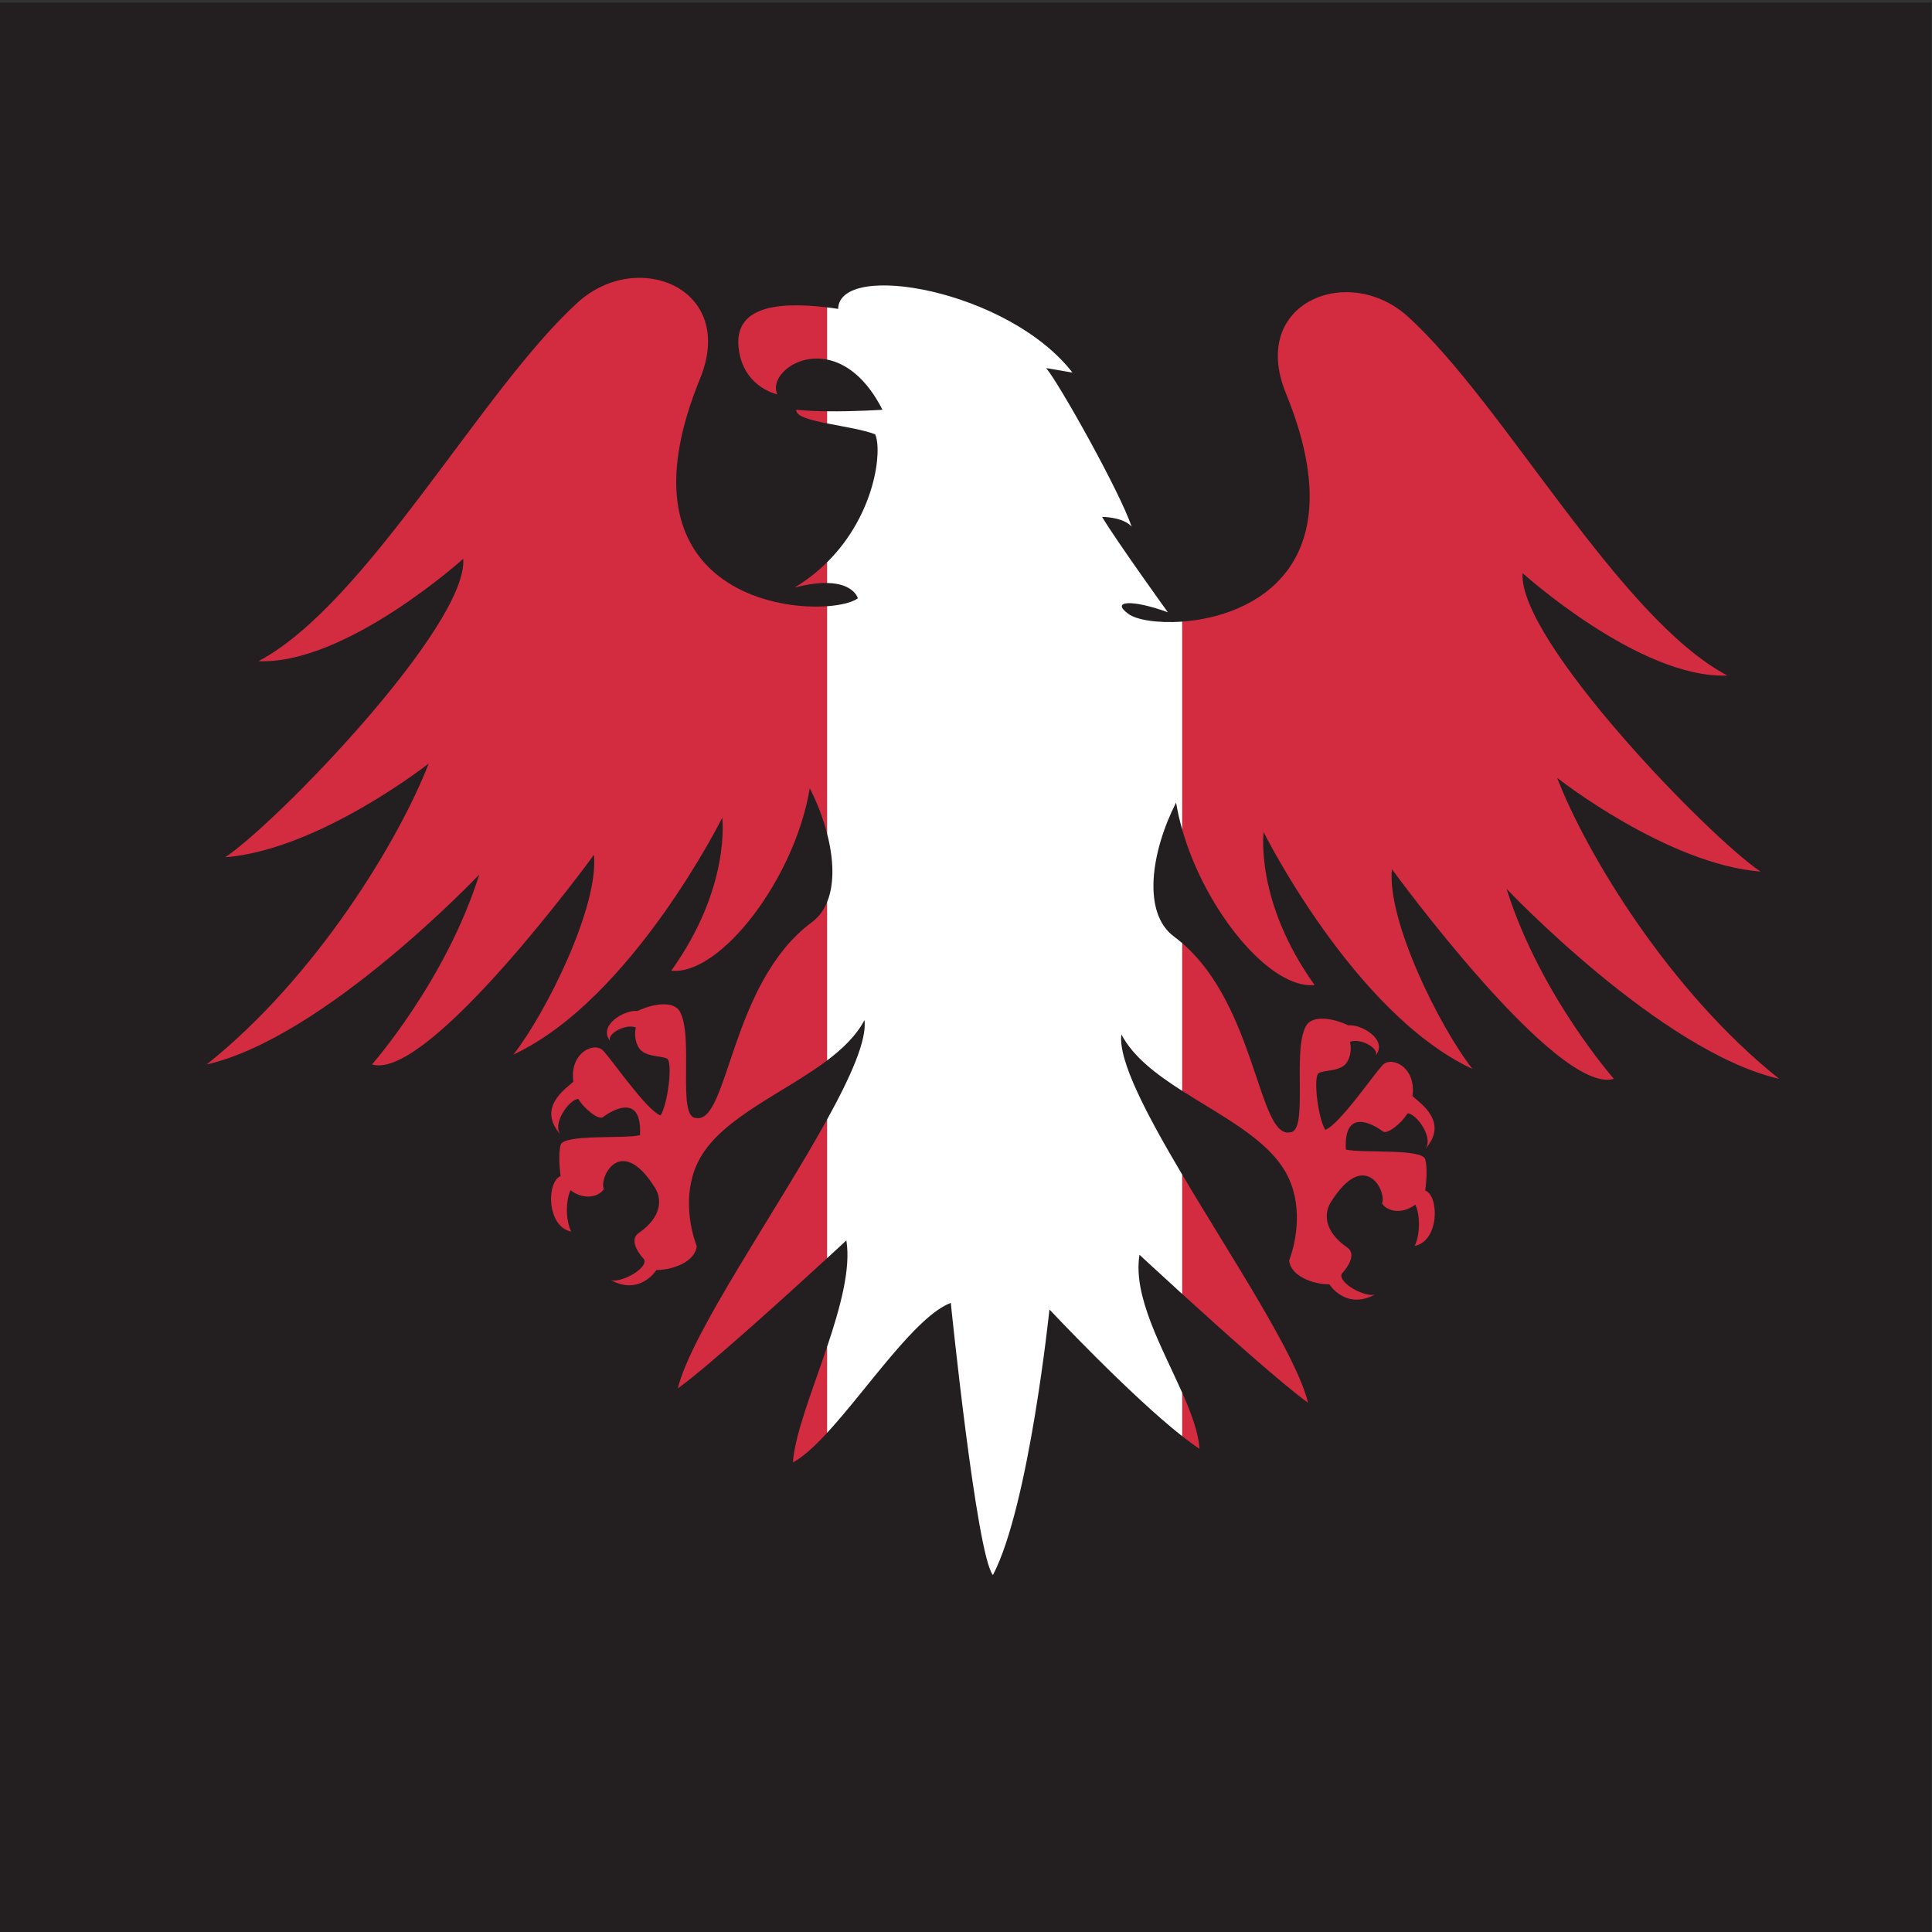
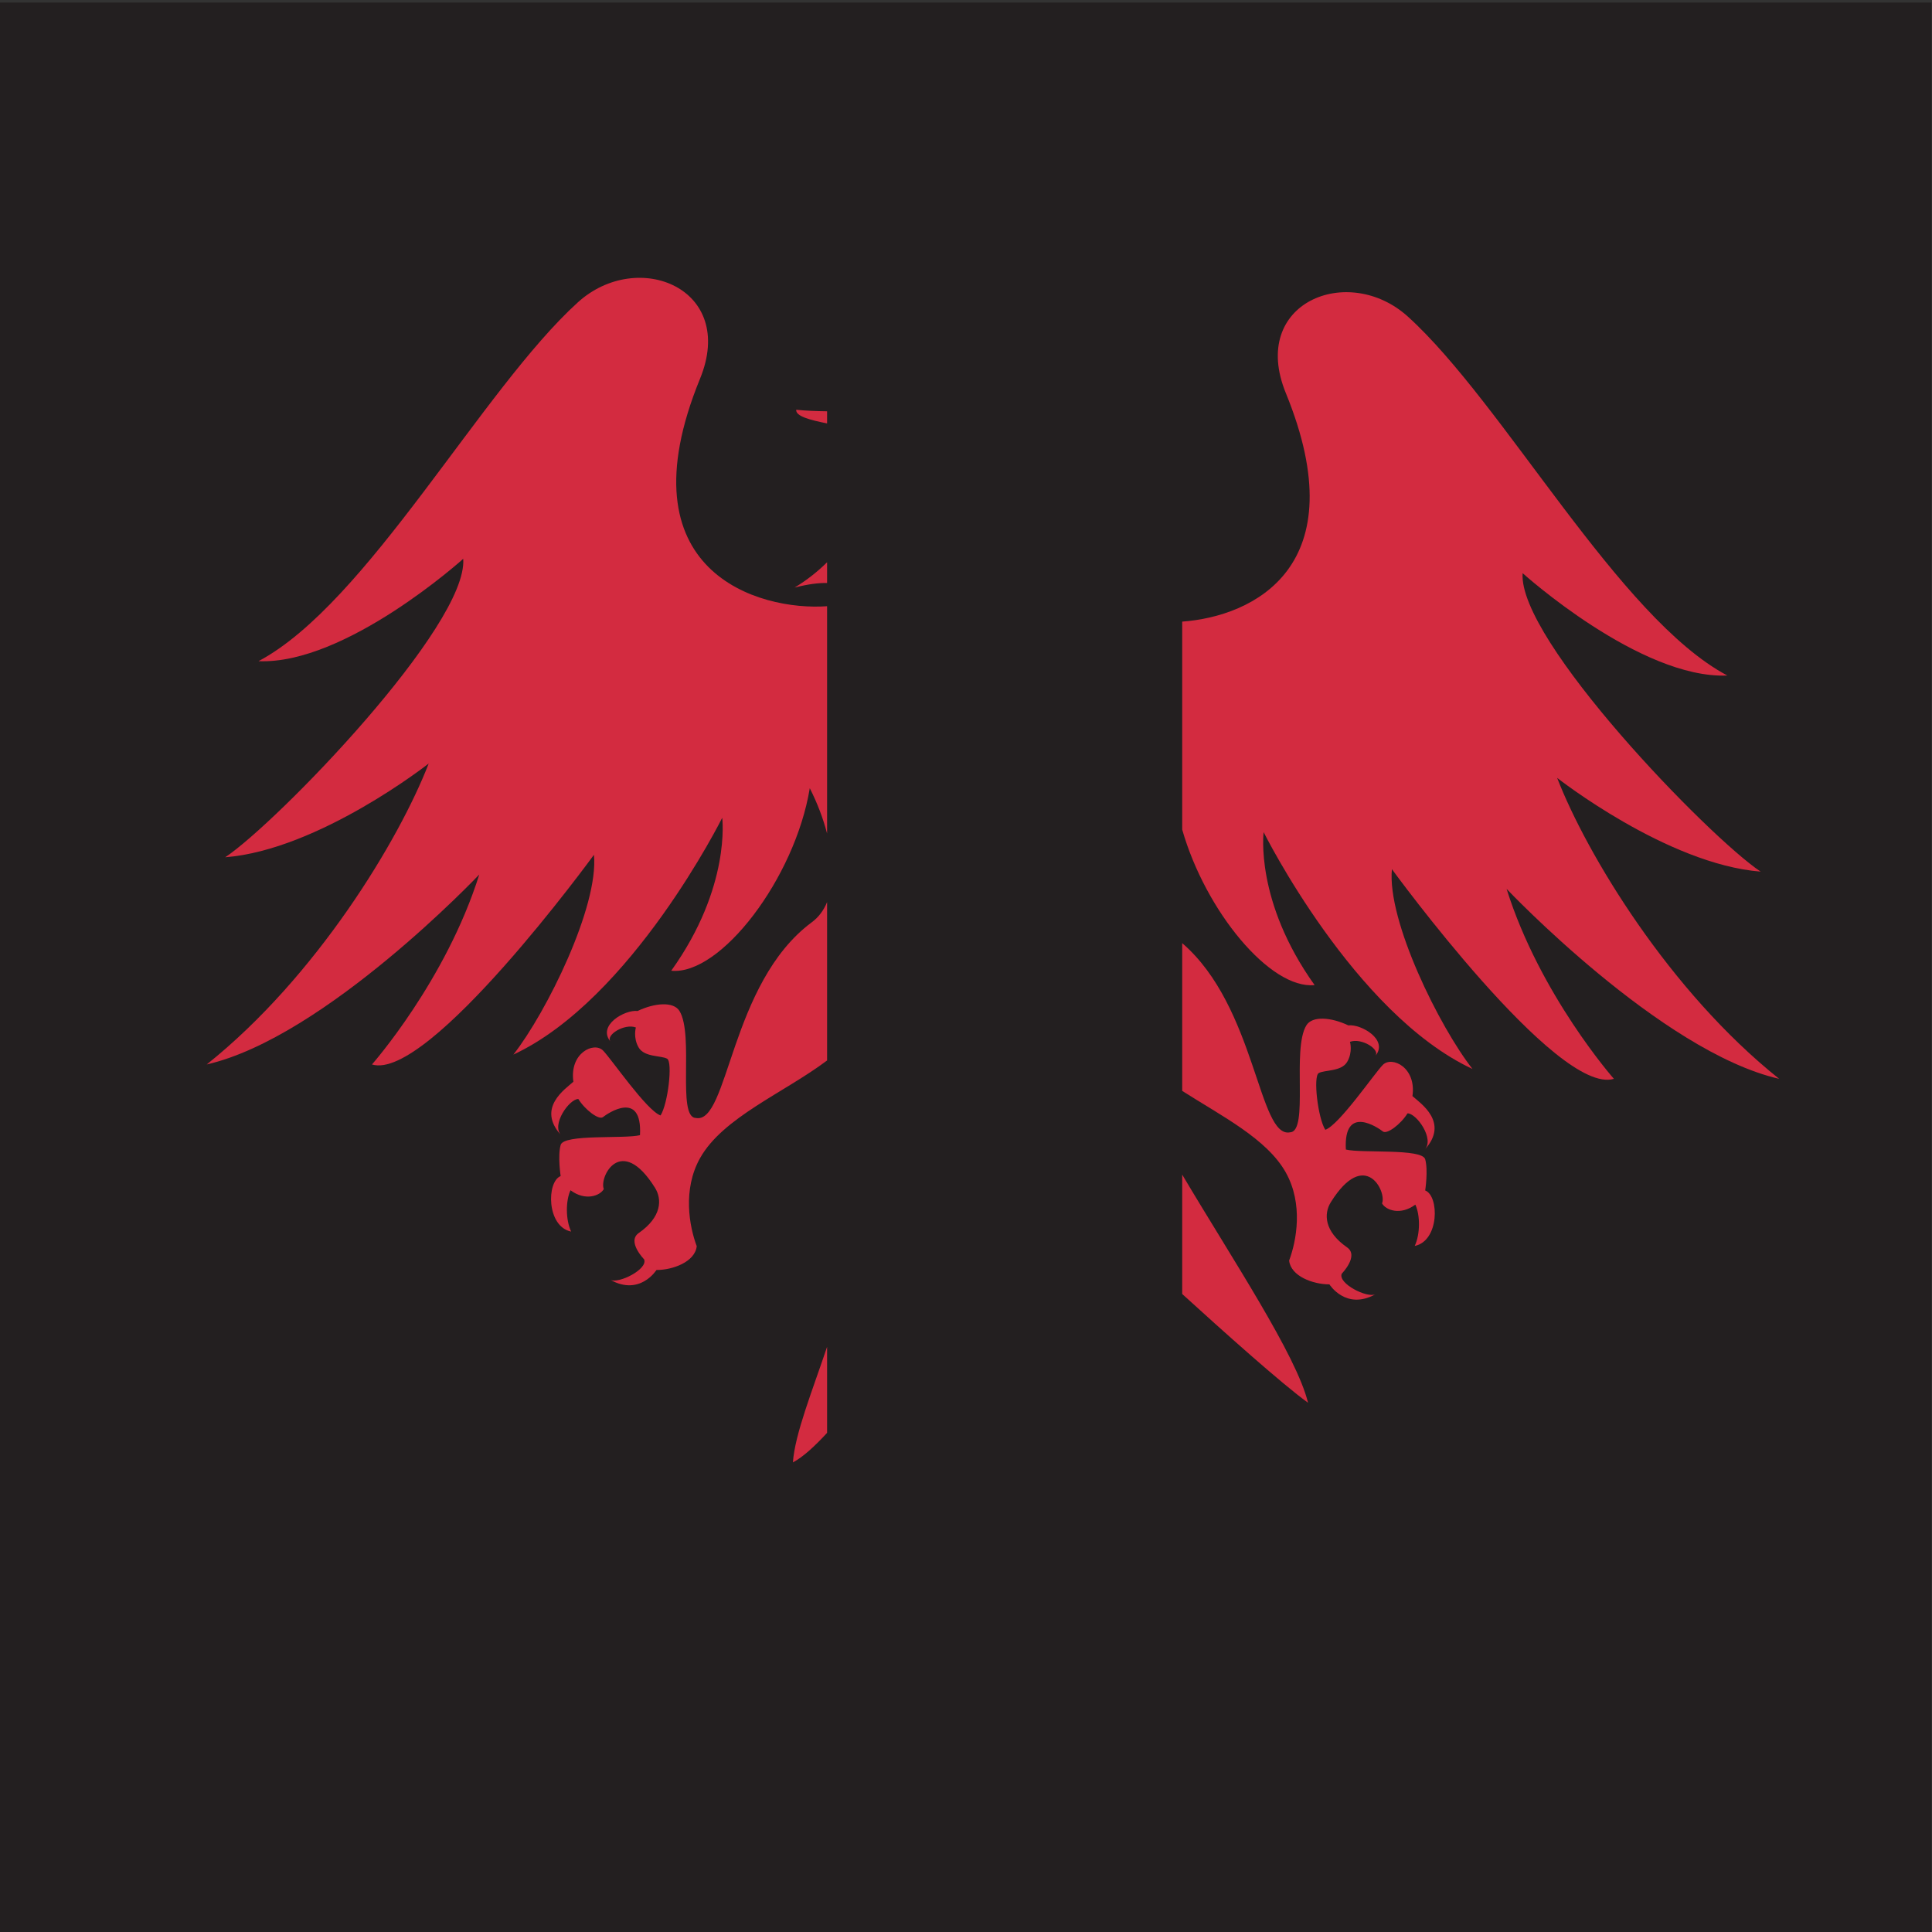
<svg xmlns="http://www.w3.org/2000/svg" xmlns:ns1="http://sodipodi.sourceforge.net/DTD/sodipodi-0.dtd" xmlns:ns2="http://www.inkscape.org/namespaces/inkscape" version="1.1" id="svg15683" xml:space="preserve" width="800" height="800" viewBox="0 0 800 800" ns1:docname="Peru-flag-eagle-publicdomainvectors.org.svg" ns2:version="0.92.4 (5da689c313, 2019-01-14)">
  <rect x="0" y="0" width="800" height="800" fill="#333333" stroke="none" />
  <defs id="defs15687">
    <clipPath clipPathUnits="userSpaceOnUse" id="clipPath15699">
      <path d="M 0,600 H 600 V 0 H 0 Z" id="path15697" ns2:connector-curvature="0" />
    </clipPath>
  </defs>
  <ns1:namedview pagecolor="#ffffff" bordercolor="#666666" borderopacity="1" objecttolerance="10" gridtolerance="10" guidetolerance="10" ns2:pageopacity="0" ns2:pageshadow="2" ns2:window-width="1920" ns2:window-height="1018" id="namedview15685" showgrid="false" ns2:zoom="0.90091727" ns2:cx="408.47458" ns2:cy="396.61017" ns2:window-x="-8" ns2:window-y="-8" ns2:window-maximized="1" ns2:current-layer="g15691" />
  <g id="g15691" ns2:groupmode="layer" ns2:label="Peru-flag-eagle-publicdomainvectors.org" transform="matrix(1.333,0,0,-1.333,0,800)">
    <g id="g15693">
      <g id="g15695" clip-path="url(#clipPath15699)">
        <path d="M 600,0 H 0 v 599.359 h 600 z" style="fill:#231f20;fill-opacity:1;fill-rule:nonzero;stroke:none" id="path15701" ns2:connector-curvature="0" />
        <path d="m 552.67,265.027 c -34.095,27.204 -59.764,69.729 -68.961,93.481 0,0 34.099,-26.816 63.214,-29.116 -16.091,10.727 -75.471,72.025 -73.938,92.712 0,0 36.523,-32.948 63.594,-31.798 -33.712,17.878 -69.452,84.508 -99.223,111.482 -18.555,16.809 -49.42,4.342 -37.927,-23.752 22.069,-53.944 -10.15,-69.378 -32.194,-70.982 v -64.601 c 7.225,-25.289 27.335,-49.686 41.132,-48.307 -18.642,26.053 -15.835,47.505 -15.835,47.505 0,0 28.094,-56.414 64.871,-73.556 -10.215,13.024 -26.562,45.973 -25.027,62.064 0,0 51.333,-70.494 68.958,-65.132 0,0 -22.986,26.054 -33.331,59.002 0,0 47.889,-50.572 84.667,-59.002" style="fill:#d32b40;fill-opacity:1;fill-rule:nonzero;stroke:none" id="path15703" ns2:connector-curvature="0" />
-         <path d="m 210.553,168.857 c 9.689,6.977 34.81,29.828 46.371,40.451 v 43.087 c -15.723,-28.492 -42.202,-66.343 -46.371,-83.538" style="fill:#d32b40;fill-opacity:1;fill-rule:nonzero;stroke:none" id="path15705" ns2:connector-curvature="0" />
        <path d="m 246.822,417.623 c 4.187,1.091 7.492,1.477 10.102,1.43 v 6.439 c -2.876,-2.85 -6.221,-5.52 -10.102,-7.869" style="fill:#d32b40;fill-opacity:1;fill-rule:nonzero;stroke:none" id="path15707" ns2:connector-curvature="0" />
        <path d="m 252.185,313.672 c -25.54,-18.899 -25.839,-62.964 -36.078,-60.795 -5.872,0.259 -0.446,25.808 -5.044,33.239 -1.837,2.971 -7.661,2.529 -13.024,-0.024 -3.831,0.51 -12.679,-4.459 -8.336,-9.568 -1.789,2.044 4.28,5.8 7.825,4.456 0,0 -0.926,-3.16 0.863,-6.224 1.787,-3.064 7.055,-2.456 8.843,-3.481 1.785,-1.023 0.256,-14.045 -2.043,-17.623 -4.343,1.535 -15.325,17.623 -17.88,20.179 -2.802,2.806 -10.47,-0.765 -9.194,-9.706 -2.556,-2.297 -11.493,-8.174 -3.832,-16.603 -3.063,3.319 2.556,11.24 5.365,11.24 2.043,-3.319 6.382,-6.639 7.661,-5.619 1.279,1.021 12.259,8.682 11.493,-5.621 -4.913,-1.209 -23.687,0.416 -24.645,-3.032 -0.957,-3.446 0,-9.672 0,-9.672 -4.406,-1.725 -4.406,-15.707 3.257,-17.239 -1.724,3.64 -1.724,9.575 -0.193,12.833 4.598,-3.449 9.194,-1.724 10.345,0.382 -1.534,3.64 5.305,17.329 15.899,0.383 2.235,-3.575 2.109,-9.066 -5.043,-14.046 -3.78,-2.63 1.659,-8.173 1.659,-8.173 1.276,-3.064 -7.917,-7.658 -10.471,-6.383 9.193,-5.111 14.302,3.064 14.302,3.064 5.107,0 12.004,2.548 12.516,7.405 -2.299,6.131 -4.443,17.557 1.02,27.328 7.079,12.671 26.121,20.312 39.474,30.36 v 49.188 c -1.037,-2.522 -2.589,-4.656 -4.739,-6.248" style="fill:#d32b40;fill-opacity:1;fill-rule:nonzero;stroke:none" id="path15709" ns2:connector-curvature="0" />
        <path d="m 217.45,482.494 c 11.493,28.094 -19.374,40.564 -37.928,23.754 -29.773,-26.973 -65.51,-93.604 -99.223,-111.483 27.071,-1.151 63.595,31.797 63.595,31.797 1.531,-20.687 -57.85,-81.982 -73.939,-92.712 29.115,2.298 63.212,29.118 63.212,29.118 -9.195,-23.755 -34.863,-66.278 -68.958,-93.478 36.777,8.425 84.666,58.996 84.666,58.996 -10.344,-32.947 -33.332,-58.996 -33.332,-58.996 17.624,-5.365 68.959,65.127 68.959,65.127 1.532,-16.091 -14.814,-49.038 -25.027,-62.063 36.776,17.146 64.871,73.556 64.871,73.556 0,0 2.808,-21.454 -15.836,-47.505 15.323,-1.531 38.439,28.731 43.036,56.699 2.294,-4.511 4.149,-9.338 5.378,-14.091 v 70.624 c -21.027,-1.52 -64.105,10.451 -39.474,70.657" style="fill:#d32b40;fill-opacity:1;fill-rule:nonzero;stroke:none" id="path15711" ns2:connector-curvature="0" />
        <path d="m 247.331,472.862 c -0.196,-1.994 4.207,-3.171 9.593,-4.241 v 3.767 c -3.305,0.039 -6.651,0.175 -9.593,0.474" style="fill:#d32b40;fill-opacity:1;fill-rule:nonzero;stroke:none" id="path15713" ns2:connector-curvature="0" />
-         <path d="m 229.453,491.944 c 1.349,-11.463 10.794,-14.023 12.002,-14.298 -2.404,5.303 5.697,12.751 15.469,10.805 v 16.216 c -17.078,2.053 -28.908,-0.501 -27.471,-12.723" style="fill:#d32b40;fill-opacity:1;fill-rule:nonzero;stroke:none" id="path15715" ns2:connector-curvature="0" />
        <path d="m 246.311,145.874 c 3.192,1.713 6.791,5.03 10.613,9.176 v 26.728 c -4.569,-13.601 -10.033,-27.167 -10.613,-35.904" style="fill:#d32b40;fill-opacity:1;fill-rule:nonzero;stroke:none" id="path15717" ns2:connector-curvature="0" />
        <path d="m 406.323,164.399 c -3.572,14.742 -23.552,44.673 -39.088,70.871 v -37.082 c 12.717,-11.582 31.122,-28.054 39.088,-33.789" style="fill:#d32b40;fill-opacity:1;fill-rule:nonzero;stroke:none" id="path15719" ns2:connector-curvature="0" />
        <path d="m 399.429,235.912 c 5.46,-9.773 3.32,-21.2 1.021,-27.332 0.51,-4.853 7.406,-7.403 12.515,-7.403 0,0 5.107,-8.171 14.301,-3.066 -2.553,-1.275 -11.746,3.323 -10.471,6.386 0,0 5.437,5.545 1.661,8.17 -7.151,4.983 -7.28,10.472 -5.043,14.052 10.592,16.941 17.43,3.257 15.897,-0.383 1.15,-2.107 5.748,-3.832 10.343,-0.384 1.534,-3.257 1.534,-9.193 -0.191,-12.833 7.662,1.533 7.662,15.516 3.257,17.237 0,0 0.959,6.227 0,9.676 -0.957,3.447 -19.73,1.819 -24.646,3.028 -0.764,14.302 10.215,6.644 11.493,5.62 1.278,-1.015 5.618,2.299 7.663,5.622 2.809,0 8.428,-7.921 5.363,-11.242 7.661,8.429 -1.276,14.306 -3.833,16.605 1.279,8.938 -6.389,12.513 -9.193,9.703 -2.555,-2.556 -13.537,-18.644 -17.878,-20.178 -2.298,3.579 -3.829,16.599 -2.042,17.622 1.786,1.025 7.054,0.42 8.84,3.485 1.792,3.064 0.866,6.224 0.866,6.224 3.541,1.34 9.611,-2.411 7.828,-4.459 4.341,5.113 -4.51,10.082 -8.338,9.565 -5.366,2.558 -11.188,3 -13.028,0.026 -4.596,-7.43 0.83,-32.977 -5.044,-33.235 -9.885,-2.099 -10.506,38.922 -33.535,58.759 V 261.28 c 12.249,-7.823 26.328,-14.87 32.194,-25.368" style="fill:#d32b40;fill-opacity:1;fill-rule:nonzero;stroke:none" id="path15721" ns2:connector-curvature="0" />
-         <path d="m 372.611,150.099 c -0.341,5.13 -2.564,11.089 -5.376,17.425 v -13.517 c 1.93,-1.517 3.742,-2.843 5.376,-3.908" style="fill:#d32b40;fill-opacity:1;fill-rule:nonzero;stroke:none" id="path15723" ns2:connector-curvature="0" />
-         <path d="m 350.515,409.45 c -5.618,4.086 1.022,4.598 12.26,0.51 0,0 -15.836,21.965 -20.431,29.627 0,0 6.64,0 9.193,-3.064 -3.578,10.727 -22.477,44.44 -26.561,49.291 l 8.171,-1.402 c -19.92,25.706 -72.404,34.86 -72.789,19.792 -1.166,0.173 -2.311,0.328 -3.434,0.463 v -16.216 c 5.76,-1.146 12.098,-5.553 17.211,-15.589 0,0 -8.466,-0.575 -17.211,-0.474 v -3.767 c 5.12,-1.018 11.13,-1.94 14.926,-3.375 2.254,-4.819 0.177,-24.784 -14.926,-39.754 v -6.439 c 8.374,-0.15 9.563,-4.752 9.563,-4.752 -1.613,-1.208 -5.09,-2.141 -9.563,-2.464 v -70.624 c 2.043,-7.897 2.347,-15.588 0,-21.293 v -49.188 c 4.951,3.726 9.12,7.781 11.607,12.547 0.817,-6.131 -4.205,-17.471 -11.607,-30.884 v -43.087 c 3.678,3.378 5.987,5.524 5.987,5.524 1.445,-8.786 -1.915,-20.935 -5.987,-33.054 V 155.05 c 12.573,13.639 27.555,36.259 38.426,40.372 0,0 7.982,-78.409 13.089,-84.54 11.239,21.454 17.557,82.496 17.557,82.496 0,0 24.916,-26.549 41.239,-39.371 v 13.517 c -6.242,14.067 -15.381,29.992 -13.267,42.845 0,0 5.6,-5.202 13.267,-12.181 v 37.082 c -11.112,18.737 -19.952,35.564 -18.886,43.552 3.636,-6.971 10.87,-12.423 18.886,-17.542 v 45.897 c -0.819,0.706 -1.665,1.386 -2.542,2.036 -9.94,7.358 -7.15,26.309 0.64,41.633 0.458,-2.786 1.103,-5.594 1.902,-8.393 v 64.601 c -7.796,-0.568 -14.318,0.594 -16.72,2.396" style="fill:#ffffff;fill-opacity:1;fill-rule:nonzero;stroke:none" id="path15725" ns2:connector-curvature="0" />
      </g>
    </g>
  </g>
</svg>